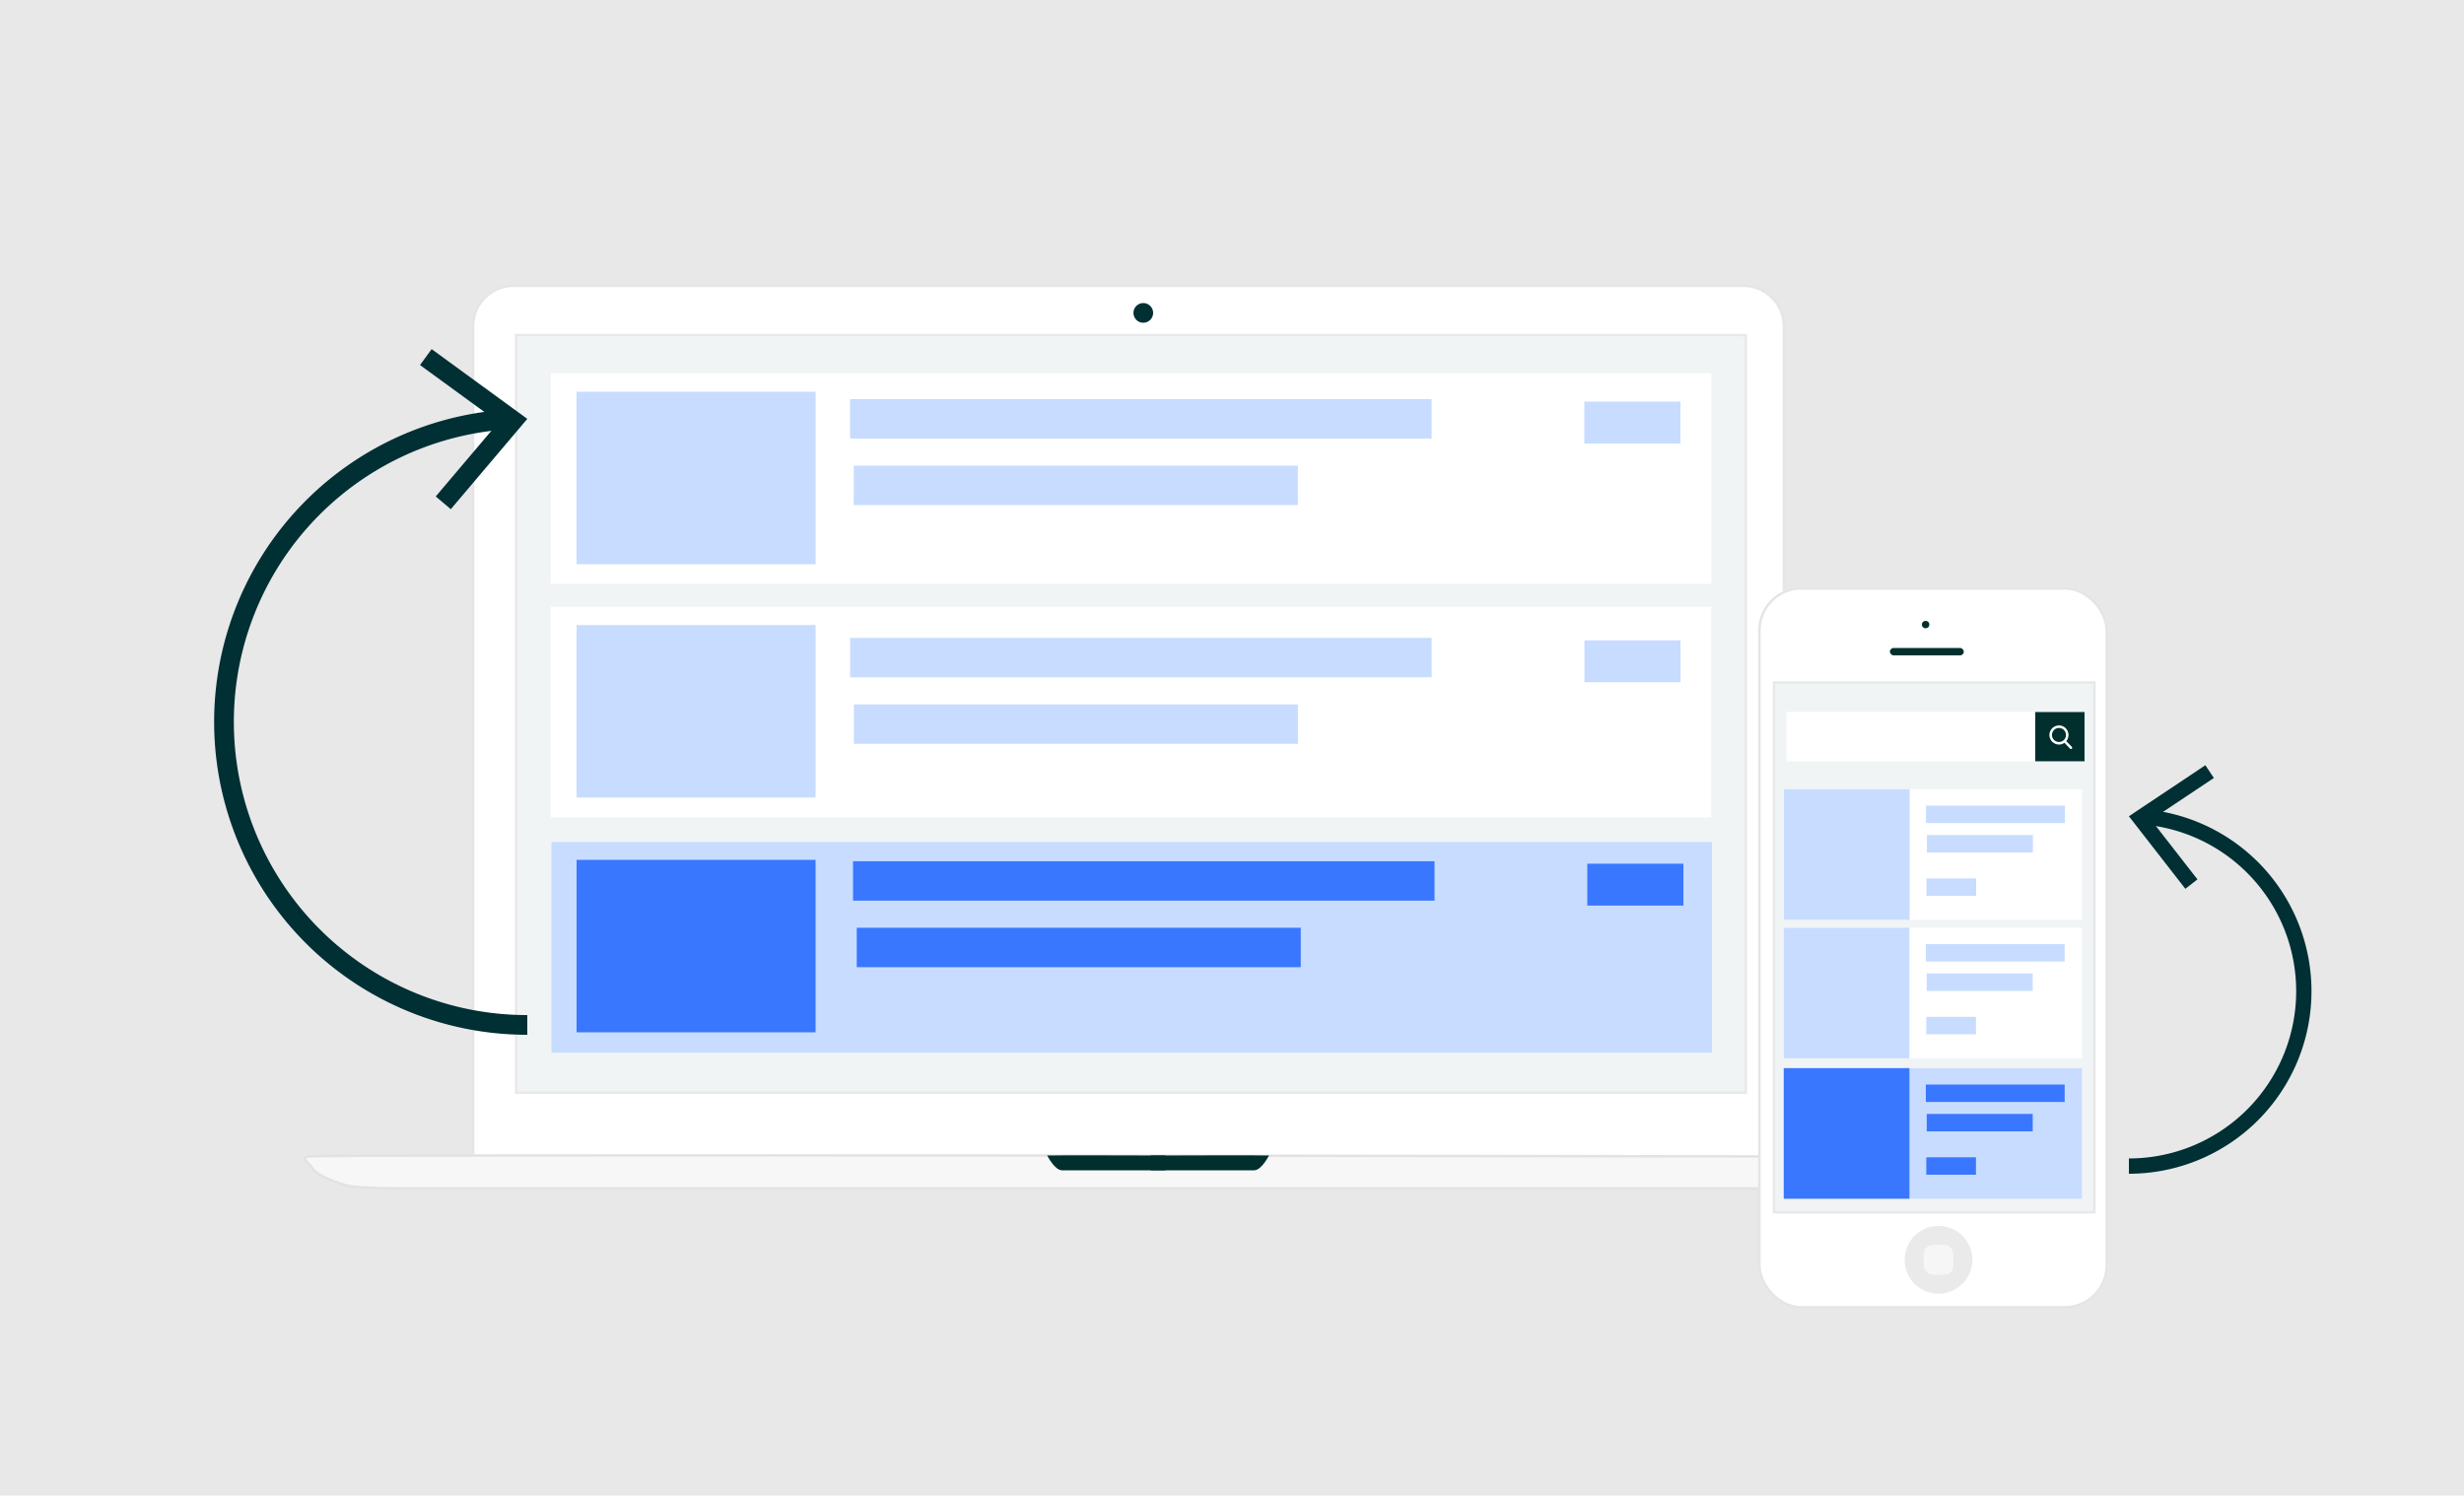
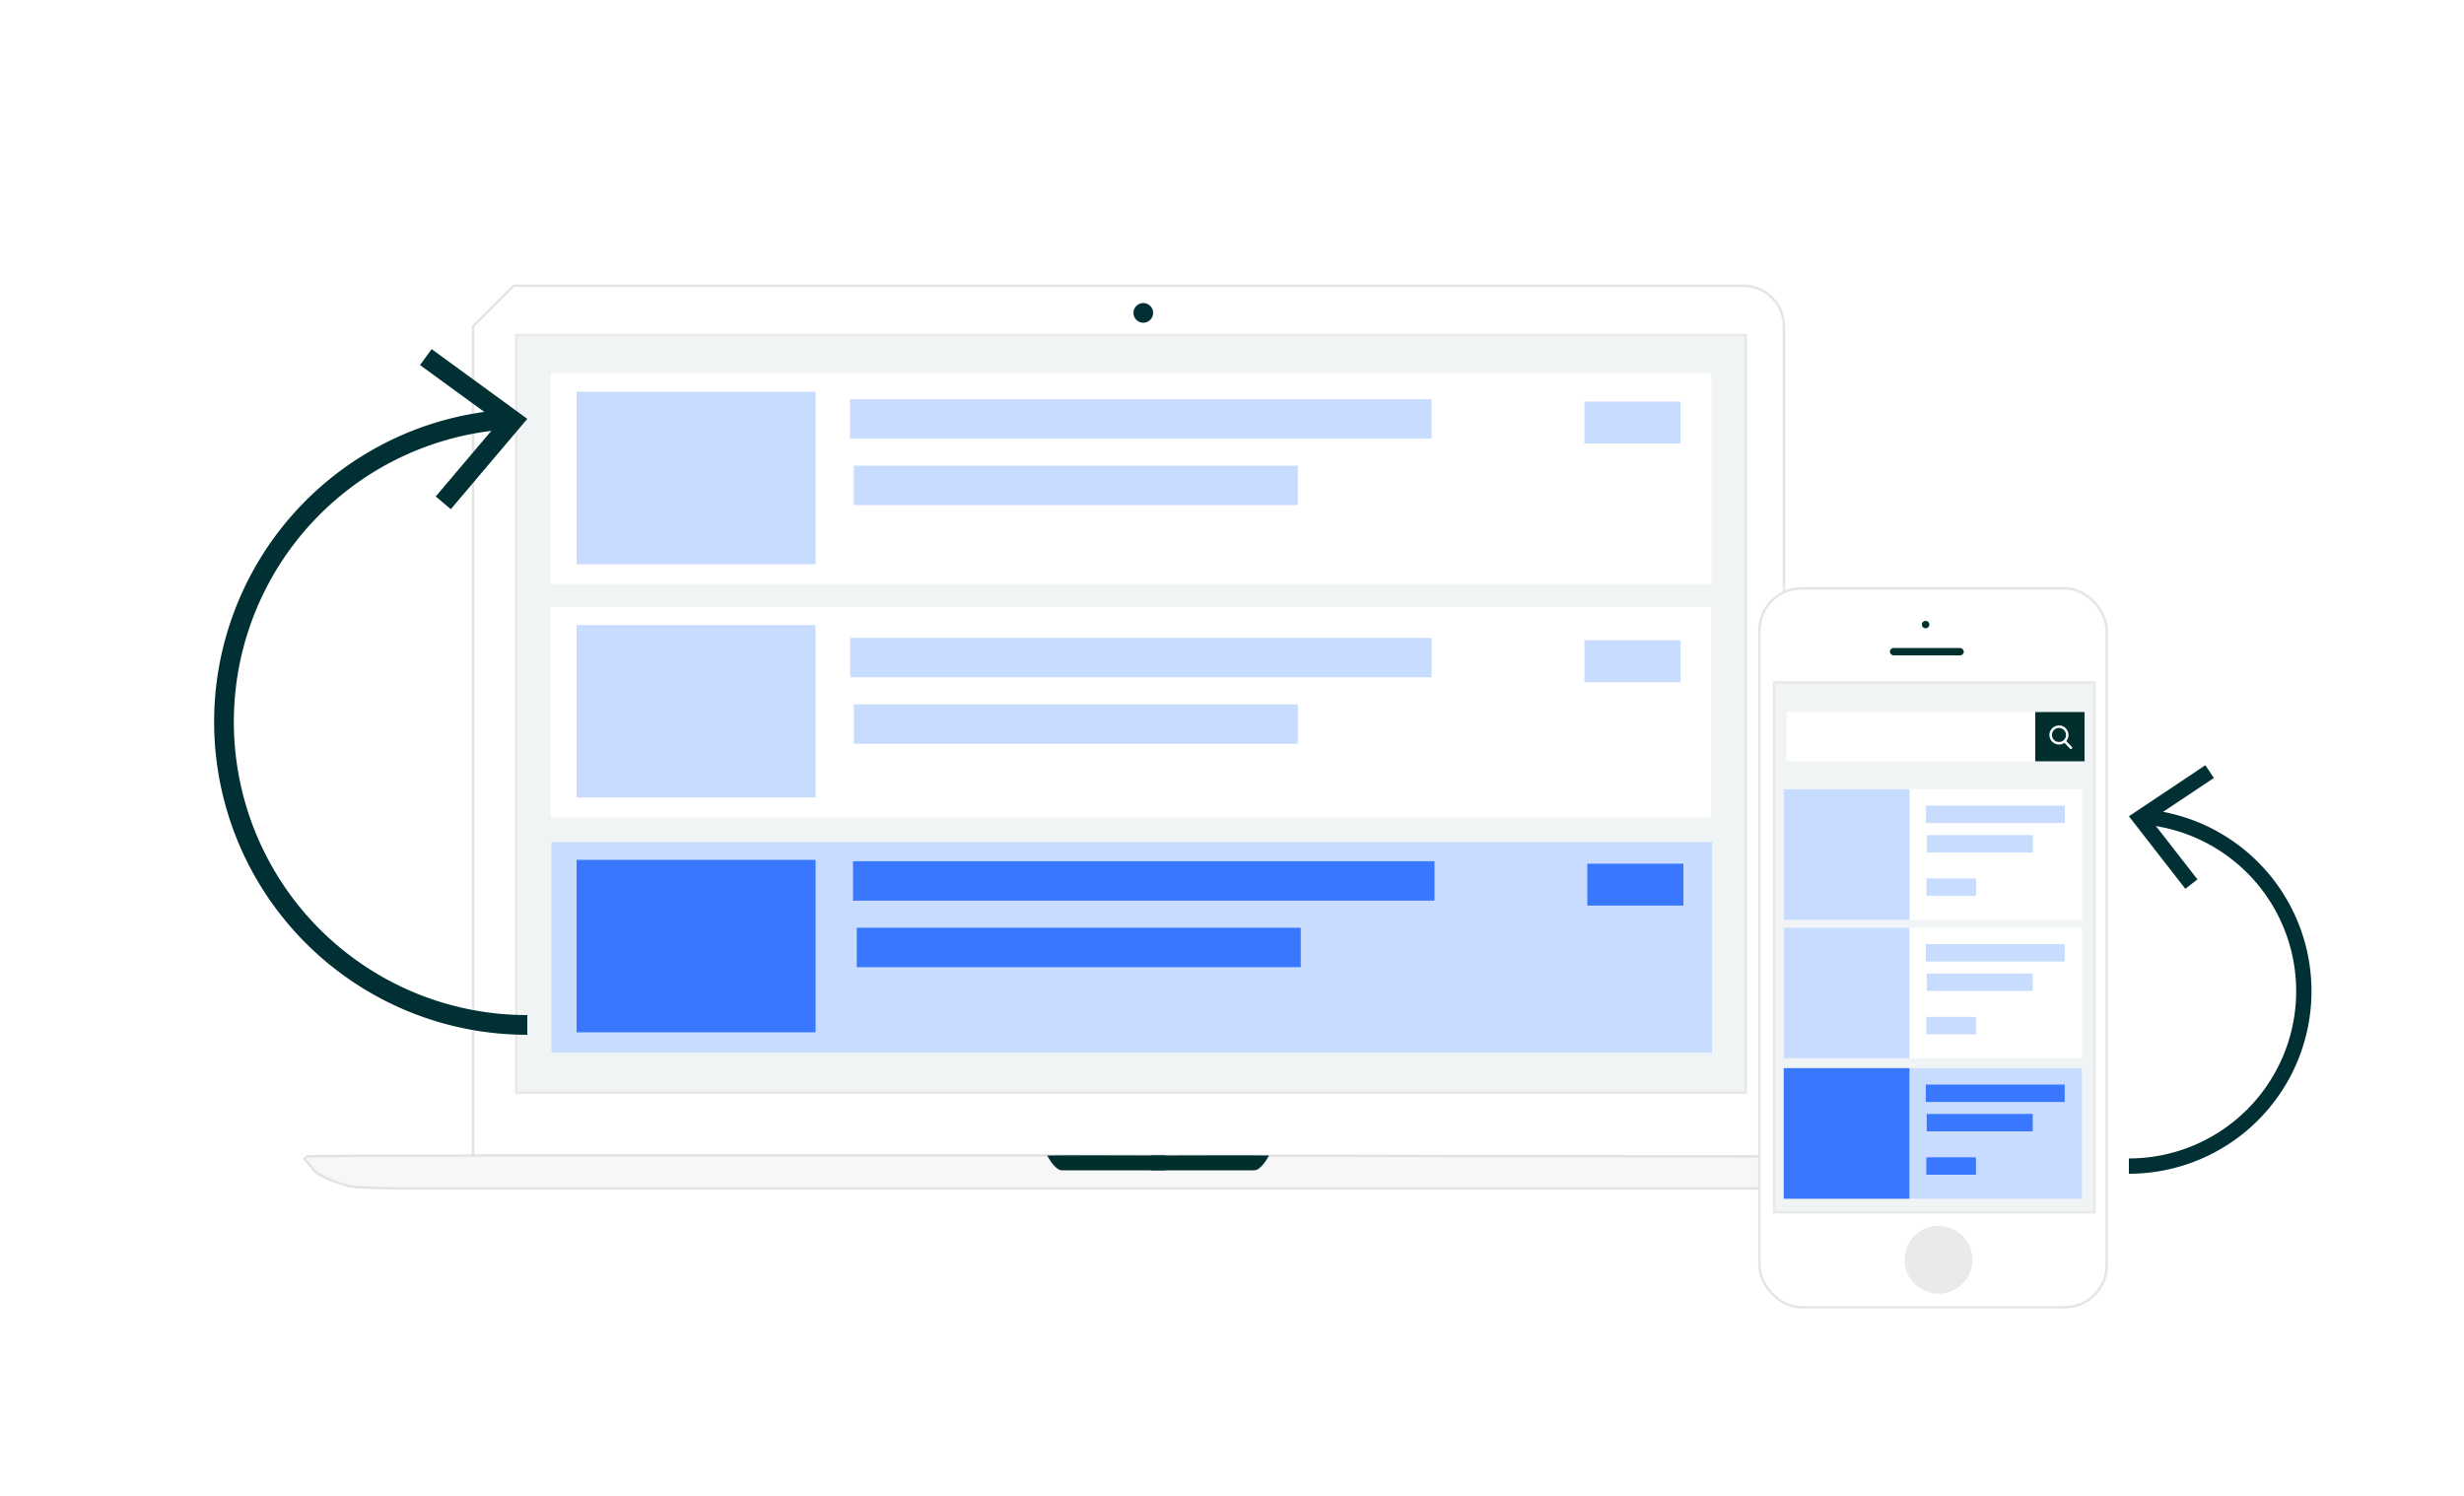
<svg xmlns="http://www.w3.org/2000/svg" viewBox="0 0 1000 607">
  <defs>
    <style>.cls-1{fill:#e8e8e8;}.cls-2,.cls-5{fill:#fff;}.cls-2{stroke:#e5e5e5;}.cls-10,.cls-11,.cls-2,.cls-3,.cls-8{stroke-miterlimit:10;}.cls-3{fill:#f1f4f5;stroke:#e8e8e8;}.cls-4{fill:#002f34;}.cls-6{fill:#c7dcff;}.cls-7{fill:#3a77ff;}.cls-8{fill:#f7f7f7;stroke:#e2e2e2;}.cls-9{fill:#002f2d;}.cls-10,.cls-11{fill:none;stroke:#002f34;}.cls-10{stroke-width:8px;}.cls-11{stroke-width:6.21px;}.cls-12{fill:#eaeaea;}.cls-13{fill:#f6f6f7;}.cls-14{fill:#fdfdfd;}</style>
  </defs>
  <g id="Layer_3" data-name="Layer 3">
-     <rect class="cls-1" width="1000" height="607.49" />
-   </g>
+     </g>
  <g id="Layer_2" data-name="Layer 2">
-     <path class="cls-2" d="M208.48,116h499A16.48,16.48,0,0,1,724,132.48V477a0,0,0,0,1,0,0H192a0,0,0,0,1,0,0V132.48A16.48,16.48,0,0,1,208.48,116Z" />
+     <path class="cls-2" d="M208.48,116h499A16.48,16.48,0,0,1,724,132.48V477a0,0,0,0,1,0,0H192a0,0,0,0,1,0,0V132.48Z" />
    <rect class="cls-3" x="209.5" y="136" width="499" height="307.5" />
    <circle class="cls-4" cx="464" cy="127" r="4" />
    <rect class="cls-5" x="223.5" y="151.5" width="471" height="85.5" />
    <rect class="cls-5" x="223.46" y="246.29" width="471" height="85.5" />
    <rect class="cls-6" x="223.8" y="341.76" width="471" height="85.5" />
    <rect class="cls-6" x="234" y="159" width="97" height="70" />
    <rect class="cls-6" x="234" y="253.7" width="97" height="70" />
    <rect class="cls-6" x="345" y="162" width="236" height="16" />
    <rect class="cls-6" x="346.51" y="189" width="180.2" height="16" />
    <rect class="cls-6" x="643" y="163" width="39" height="17" />
    <rect class="cls-7" x="234" y="349" width="97" height="70" />
    <rect class="cls-7" x="346.2" y="349.56" width="236" height="16" />
    <rect class="cls-7" x="347.71" y="376.56" width="180.2" height="16" />
    <rect class="cls-7" x="644.2" y="350.56" width="39" height="17" />
    <rect class="cls-6" x="345.03" y="258.9" width="236" height="16" />
    <rect class="cls-6" x="346.54" y="285.9" width="180.2" height="16" />
    <rect class="cls-6" x="643.03" y="259.9" width="39" height="17" />
    <path class="cls-8" d="M166.91,482.38s-21.46,0-25.36-1-12.68-4-14.63-7-4.88-4-2-5,595,0,595,0v13Z" />
    <path class="cls-9" d="M425,469s3,6,6,6h42v-6S425,468.85,425,469Z" />
    <path class="cls-9" d="M515,469s-3,6-6,6H467v-6S515,468.85,515,469Z" />
    <path class="cls-10" d="M214,416a123,123,0,0,1-8.68-245.7" />
    <polygon class="cls-4" points="182.95 206.67 176.84 201.5 202.34 171.4 170.46 148.17 175.18 141.7 214 170.01 182.95 206.67" />
    <path class="cls-11" d="M870.73,331.62A71,71,0,0,1,864,473.3" />
    <polygon class="cls-4" points="886.91 360.75 891.82 356.93 873 332.76 898.49 315.76 895.03 310.59 864 331.31 886.91 360.75" />
  </g>
  <g id="Layer_4" data-name="Layer 4">
    <rect class="cls-2" x="714.06" y="238.82" width="140.94" height="291.78" rx="17.05" />
    <circle class="cls-12" cx="786.73" cy="511.33" r="13.76" />
    <rect class="cls-3" x="720" y="277" width="130" height="215.06" />
-     <rect class="cls-13" x="780.68" y="505.28" width="12.11" height="12.11" rx="3.7" />
    <rect class="cls-5" x="725" y="289" width="121" height="20" />
    <rect class="cls-9" x="826" y="289" width="20" height="20" />
    <rect class="cls-5" x="724" y="320.34" width="121" height="53" />
    <rect class="cls-6" x="724" y="320.34" width="51" height="53" />
    <rect class="cls-6" x="781.66" y="326.99" width="56.34" height="7.07" />
    <rect class="cls-6" x="782.02" y="338.93" width="43.02" height="7.07" />
    <rect class="cls-6" x="781.85" y="356.53" width="20.15" height="7.07" />
    <rect class="cls-5" x="723.93" y="376.54" width="121" height="53" />
    <rect class="cls-6" x="723.93" y="376.54" width="51" height="53" />
    <rect class="cls-6" x="781.59" y="383.2" width="56.34" height="7.07" transform="translate(1619.52 773.47) rotate(180)" />
    <rect class="cls-6" x="781.95" y="395.13" width="43.02" height="7.07" />
    <rect class="cls-6" x="781.78" y="412.73" width="20.15" height="7.07" />
    <rect class="cls-6" x="723.93" y="433.54" width="121" height="53" />
    <rect class="cls-7" x="723.93" y="433.54" width="51" height="53" />
    <rect class="cls-7" x="781.59" y="440.2" width="56.34" height="7.07" />
    <rect class="cls-7" x="781.95" y="452.13" width="43.02" height="7.07" />
    <rect class="cls-7" x="781.78" y="469.73" width="20.15" height="7.07" />
    <circle class="cls-9" cx="781.5" cy="253.5" r="1.5" />
    <rect class="cls-9" x="767" y="263" width="30" height="3" rx="1.5" />
    <path class="cls-14" d="M835.63,294.44a3.81,3.81,0,0,1,2.88,1.31,3.85,3.85,0,0,1,.18,4.91c-.08.1-.08.16,0,.25.71.72,1.4,1.45,2.11,2.18a.54.54,0,0,1,.15.6.5.5,0,0,1-.81.18c-.19-.17-.36-.36-.54-.54l-1.68-1.76a.14.14,0,0,0-.21,0,3.71,3.71,0,0,1-2.35.62,3.9,3.9,0,0,1-3.57-3.3,3.76,3.76,0,0,1,.67-2.79,3.83,3.83,0,0,1,2.59-1.6A2.64,2.64,0,0,1,835.63,294.44Zm2.83,3.87a2.84,2.84,0,1,0-2.84,2.84A2.82,2.82,0,0,0,838.46,298.31Z" />
  </g>
</svg>